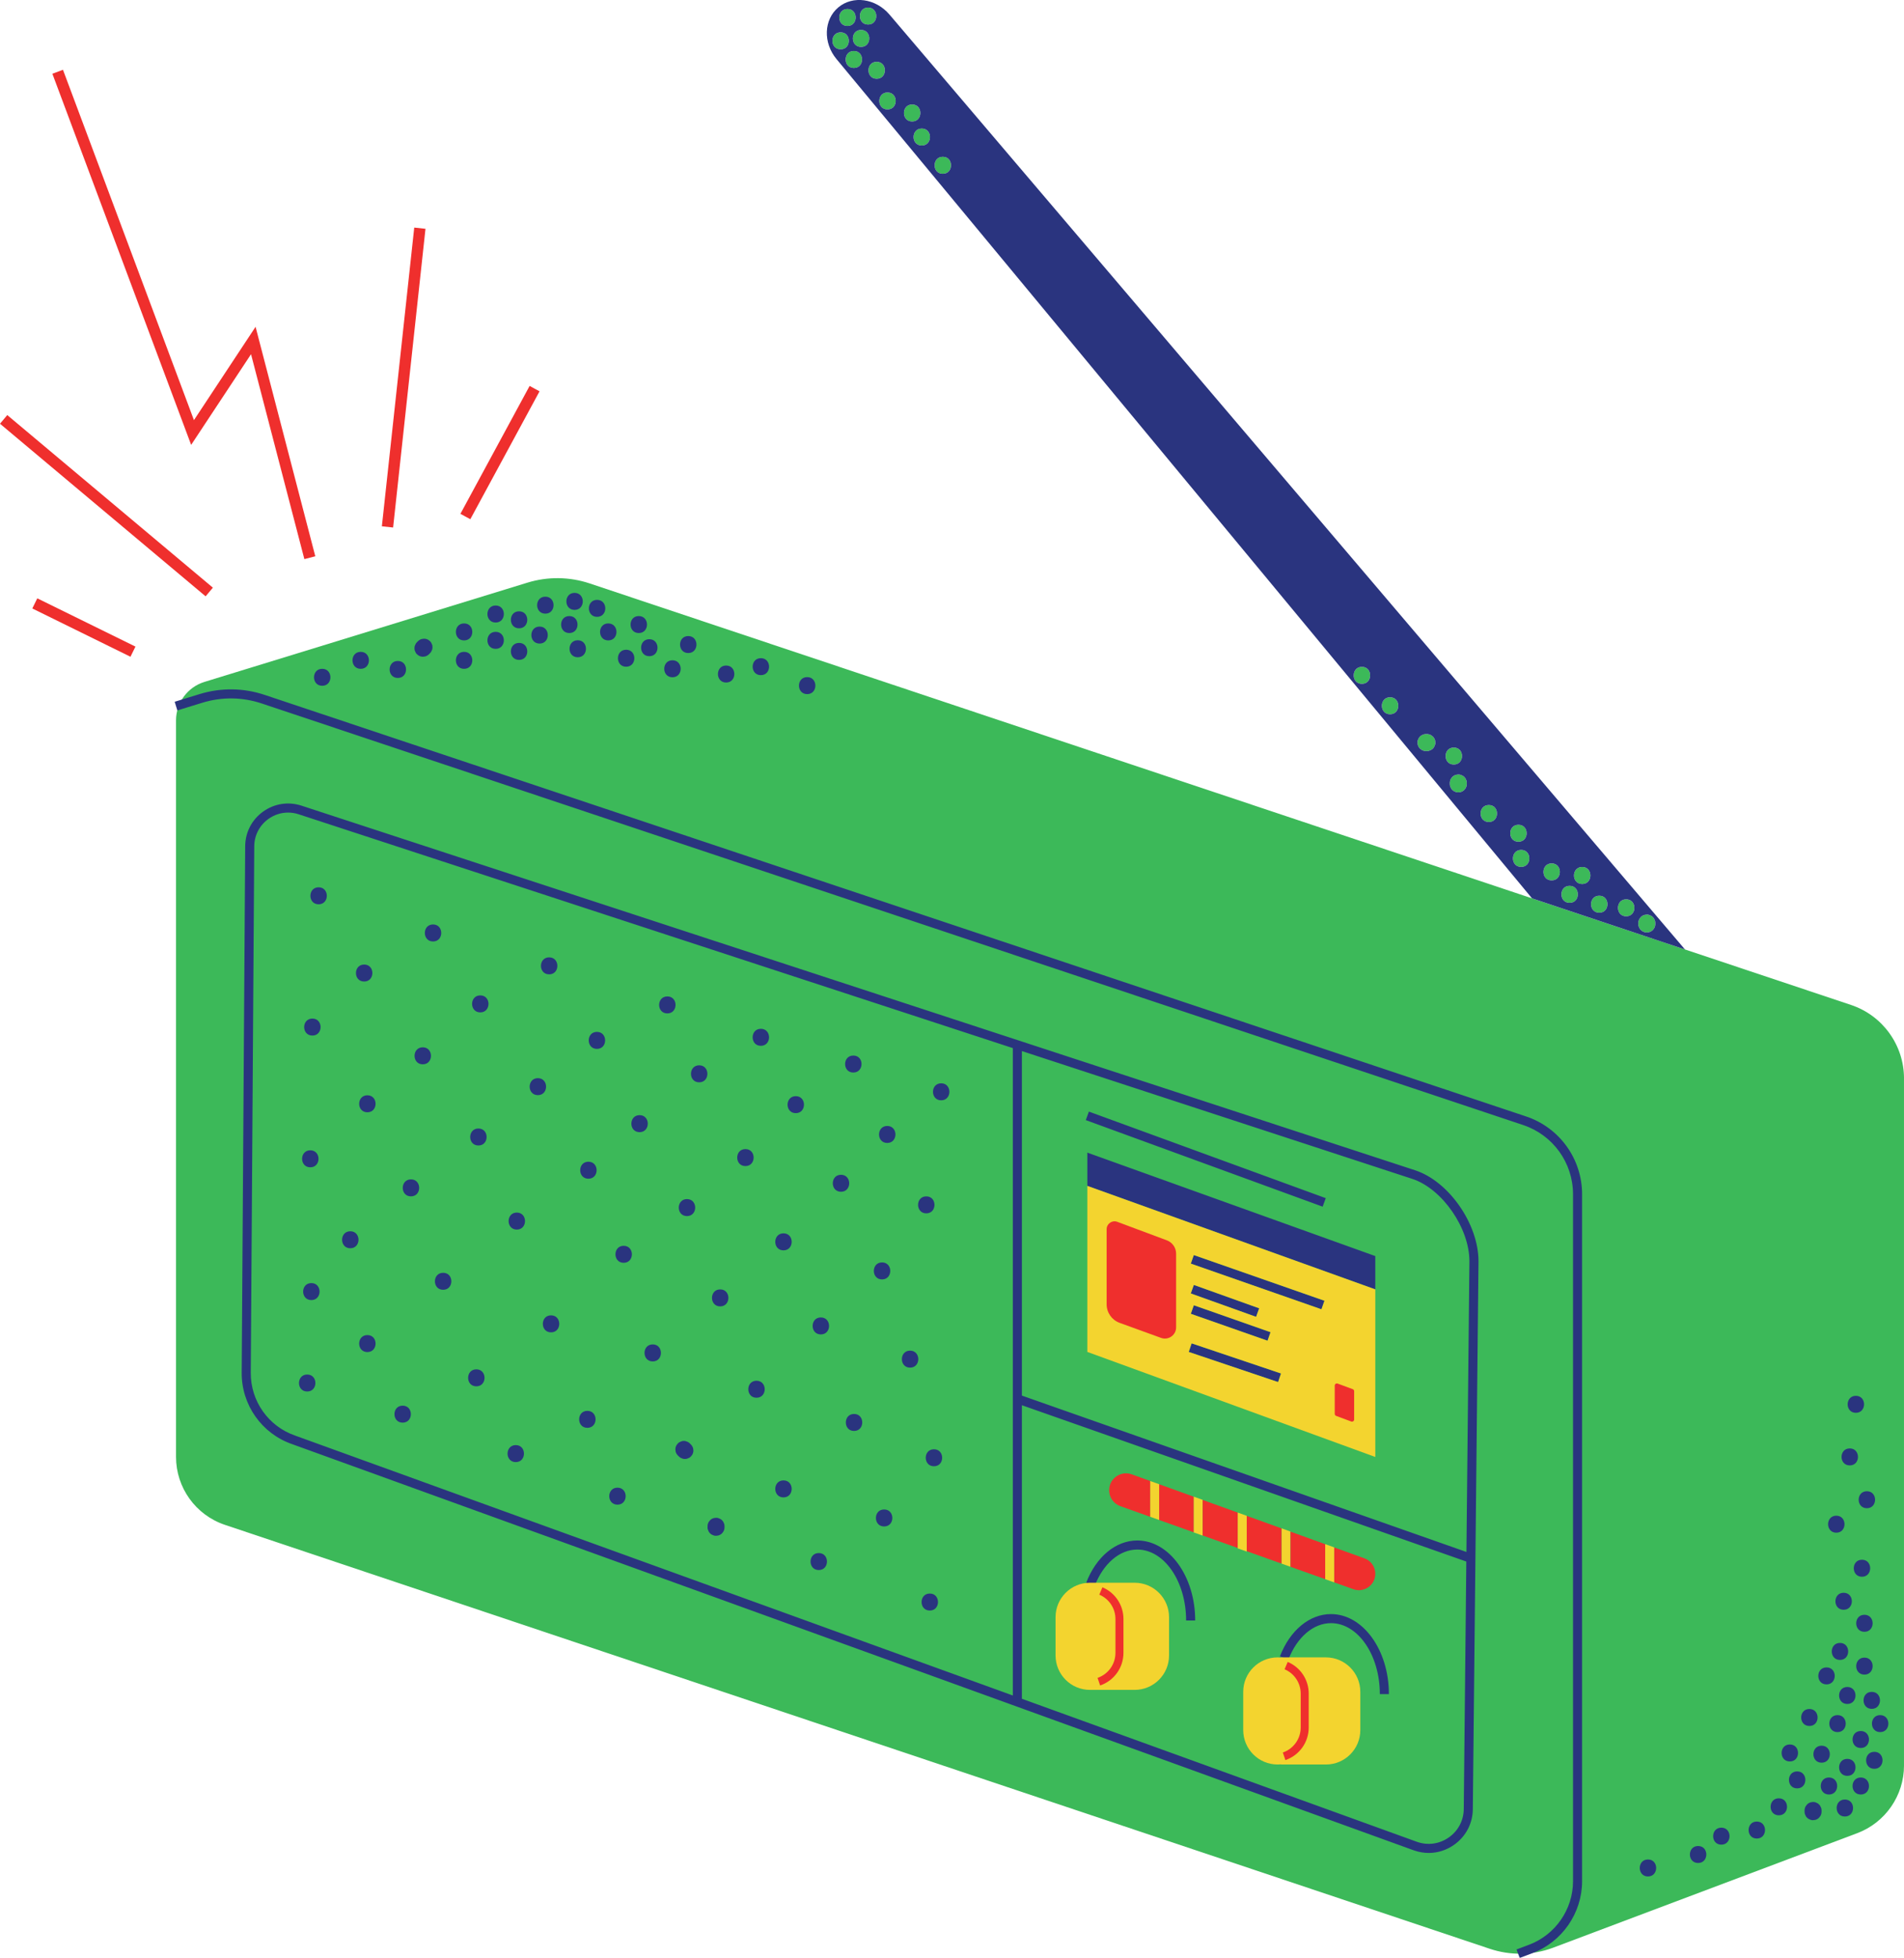
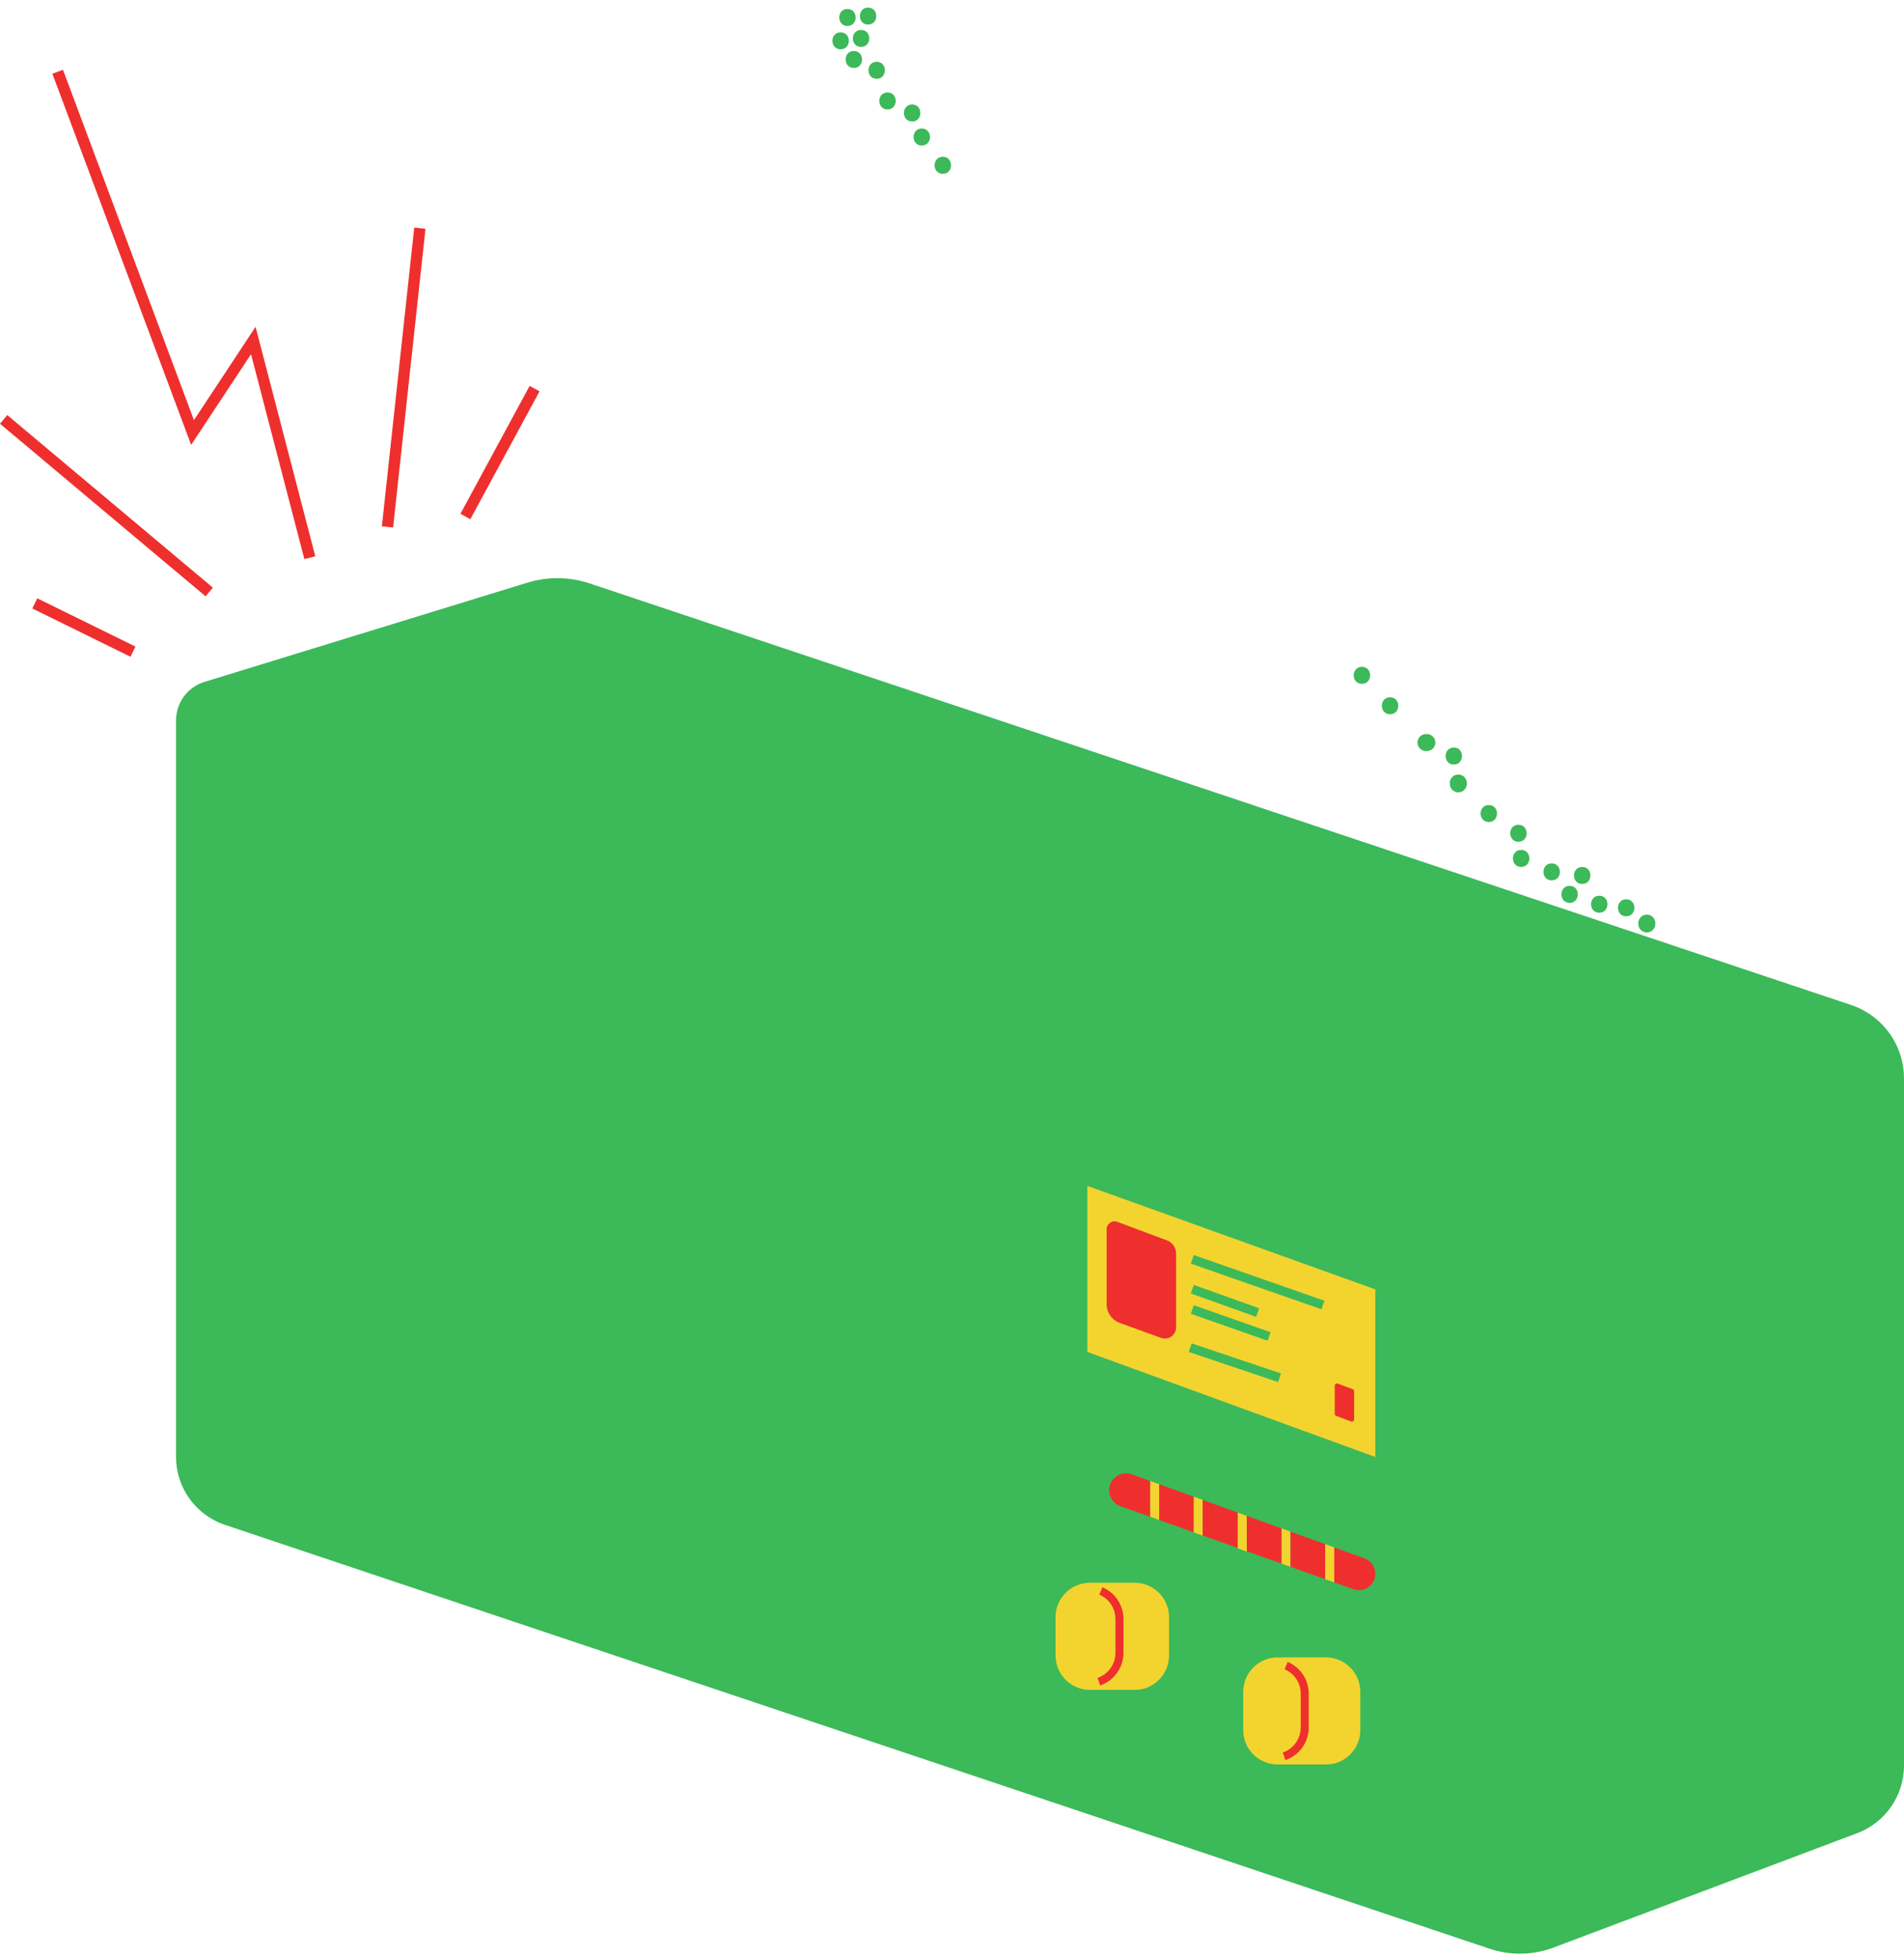
<svg xmlns="http://www.w3.org/2000/svg" height="424.4" preserveAspectRatio="xMidYMid meet" version="1.0" viewBox="0.0 0.0 412.9 424.4" width="412.9" zoomAndPan="magnify">
  <defs>
    <clipPath id="a">
      <path d="M 38 1 L 412.898 1 L 412.898 424 L 38 424 Z M 38 1" />
    </clipPath>
    <clipPath id="b">
-       <path d="M 37 0 L 410 0 L 410 424.449 L 37 424.449 Z M 37 0" />
-     </clipPath>
+       </clipPath>
  </defs>
  <g>
    <g clip-path="url(#a)" id="change1_1">
      <path d="M 204.457 37.672 C 206.828 37.672 206.832 33.988 204.457 33.988 C 202.086 33.988 202.082 37.672 204.457 37.672 Z M 199.895 31.547 C 202.266 31.547 202.27 27.863 199.895 27.863 C 197.523 27.863 197.52 31.547 199.895 31.547 Z M 197.809 26.336 C 200.18 26.336 200.184 22.648 197.809 22.648 C 195.438 22.648 195.434 26.336 197.809 26.336 Z M 192.465 23.727 C 194.836 23.727 194.84 20.043 192.465 20.043 C 190.094 20.043 190.09 23.727 192.465 23.727 Z M 190.117 17.078 C 192.488 17.078 192.492 13.395 190.117 13.395 C 187.746 13.395 187.742 17.078 190.117 17.078 Z M 185.164 14.734 C 187.535 14.734 187.539 11.051 185.164 11.051 C 182.797 11.051 182.793 14.734 185.164 14.734 Z M 188.254 5.324 C 190.621 5.324 190.629 1.641 188.254 1.641 C 185.879 1.641 185.879 5.324 188.254 5.324 Z M 182.301 10.691 C 184.668 10.691 184.672 7.008 182.301 7.008 C 179.93 7.008 179.926 10.691 182.301 10.691 Z M 186.73 10.172 C 189.102 10.172 189.105 6.488 186.73 6.488 C 184.359 6.488 184.355 10.172 186.73 10.172 Z M 183.781 5.629 C 186.152 5.629 186.156 1.945 183.781 1.945 C 181.41 1.945 181.406 5.629 183.781 5.629 Z M 295.344 148.246 C 297.715 148.246 297.719 144.559 295.344 144.559 C 292.973 144.559 292.969 148.246 295.344 148.246 Z M 358.973 200.301 C 358.973 200.238 358.973 200.172 358.973 200.105 C 358.98 199.852 358.93 199.617 358.812 199.398 C 358.738 199.168 358.609 198.973 358.434 198.805 C 358.266 198.625 358.066 198.496 357.84 198.422 C 357.617 198.309 357.383 198.254 357.129 198.266 C 356.965 198.285 356.805 198.309 356.641 198.332 C 356.328 198.418 356.059 198.574 355.824 198.805 C 355.73 198.93 355.637 199.055 355.539 199.176 C 355.371 199.465 355.289 199.773 355.285 200.105 C 355.285 200.172 355.285 200.238 355.285 200.301 C 355.277 200.555 355.328 200.793 355.445 201.012 C 355.52 201.238 355.648 201.438 355.824 201.605 C 355.992 201.785 356.191 201.91 356.418 201.984 C 356.641 202.102 356.875 202.152 357.129 202.145 C 357.293 202.121 357.457 202.102 357.617 202.078 C 357.93 201.992 358.203 201.832 358.434 201.605 C 358.527 201.48 358.625 201.355 358.719 201.23 C 358.887 200.945 358.973 200.633 358.973 200.301 Z M 301.449 154.836 C 303.82 154.836 303.824 151.152 301.449 151.152 C 299.078 151.152 299.074 154.836 301.449 154.836 Z M 309.434 159.133 C 309.367 159.133 309.305 159.133 309.238 159.133 C 308.984 159.125 308.746 159.176 308.527 159.293 C 308.301 159.367 308.102 159.492 307.934 159.672 C 307.754 159.84 307.629 160.039 307.555 160.266 C 307.438 160.484 307.387 160.723 307.395 160.977 C 307.418 161.141 307.438 161.305 307.461 161.465 C 307.551 161.777 307.707 162.051 307.934 162.277 C 308.059 162.375 308.184 162.473 308.309 162.566 C 308.594 162.734 308.906 162.816 309.238 162.816 C 309.305 162.816 309.367 162.816 309.434 162.816 C 309.688 162.828 309.922 162.773 310.141 162.66 C 310.371 162.586 310.566 162.457 310.734 162.277 C 310.914 162.113 311.039 161.914 311.117 161.688 C 311.23 161.465 311.285 161.23 311.273 160.977 C 311.254 160.812 311.23 160.648 311.211 160.484 C 311.121 160.176 310.965 159.902 310.734 159.672 C 310.609 159.578 310.484 159.48 310.363 159.387 C 310.074 159.219 309.766 159.137 309.434 159.133 Z M 315.273 165.738 C 317.645 165.738 317.648 162.055 315.273 162.055 C 312.902 162.055 312.898 165.738 315.273 165.738 Z M 318.09 169.934 C 318.09 169.867 318.09 169.801 318.09 169.738 C 318.098 169.484 318.047 169.246 317.93 169.027 C 317.855 168.797 317.73 168.602 317.551 168.434 C 317.383 168.254 317.184 168.129 316.957 168.055 C 316.734 167.938 316.5 167.887 316.246 167.895 C 316.082 167.914 315.918 167.938 315.758 167.961 C 315.445 168.047 315.172 168.207 314.941 168.434 C 314.848 168.559 314.75 168.684 314.656 168.809 C 314.488 169.094 314.402 169.402 314.402 169.738 C 314.402 169.801 314.402 169.867 314.402 169.934 C 314.395 170.184 314.445 170.422 314.562 170.641 C 314.637 170.871 314.766 171.066 314.941 171.234 C 315.109 171.414 315.309 171.539 315.535 171.613 C 315.758 171.73 315.992 171.781 316.246 171.773 C 316.41 171.754 316.57 171.73 316.734 171.707 C 317.047 171.621 317.316 171.461 317.551 171.234 C 317.645 171.109 317.742 170.984 317.836 170.859 C 318.004 170.574 318.086 170.266 318.09 169.934 Z M 322.863 178.199 C 325.234 178.199 325.238 174.516 322.863 174.516 C 320.492 174.516 320.488 178.199 322.863 178.199 Z M 329.289 182.48 C 331.66 182.48 331.664 178.797 329.289 178.797 C 326.918 178.797 326.914 182.48 329.289 182.48 Z M 329.875 187.934 C 332.246 187.934 332.25 184.246 329.875 184.246 C 327.504 184.246 327.5 187.934 329.875 187.934 Z M 352.652 198.641 C 355.023 198.641 355.027 194.953 352.652 194.953 C 350.281 194.953 350.277 198.641 352.652 198.641 Z M 343.113 191.633 C 345.484 191.633 345.488 187.945 343.113 187.945 C 340.742 187.945 340.738 191.633 343.113 191.633 Z M 346.812 197.859 C 349.184 197.859 349.188 194.176 346.812 194.176 C 344.441 194.176 344.438 197.859 346.812 197.859 Z M 340.387 195.719 C 342.758 195.719 342.762 192.035 340.387 192.035 C 338.016 192.035 338.012 195.719 340.387 195.719 Z M 336.492 190.852 C 338.863 190.852 338.867 187.168 336.492 187.168 C 334.121 187.168 334.117 190.852 336.492 190.852 Z M 127.879 126.477 L 401.422 217.859 C 408.277 220.152 412.902 226.57 412.902 233.801 L 412.902 382.727 C 412.902 389.258 408.855 395.105 402.742 397.406 L 336.691 422.273 C 332.309 423.883 327.504 423.949 323.074 422.465 L 48.777 330.562 C 42.441 328.441 38.172 322.508 38.172 315.824 L 38.172 156.176 C 38.172 152.34 40.676 148.949 44.344 147.824 L 114.379 126.309 C 118.785 124.957 123.504 125.016 127.879 126.477" fill="#3cb959" />
    </g>
    <g clip-path="url(#b)" id="change2_1">
-       <path d="M 69.875 144.984 C 72.25 144.984 72.246 148.668 69.875 148.668 C 67.5 148.668 67.504 144.984 69.875 144.984 Z M 107.484 131.266 C 109.859 131.266 109.855 134.953 107.484 134.953 C 105.109 134.953 105.113 131.266 107.484 131.266 Z M 145.828 143.137 C 148.203 143.137 148.199 146.82 145.828 146.82 C 143.453 146.82 143.457 143.137 145.828 143.137 Z M 112.566 139.371 C 114.941 139.371 114.938 143.055 112.566 143.055 C 110.191 143.055 110.195 139.371 112.566 139.371 Z M 78.223 141.309 C 80.598 141.309 80.594 144.992 78.223 144.992 C 75.848 144.992 75.852 141.309 78.223 141.309 Z M 86.273 143.285 C 88.648 143.285 88.645 146.969 86.273 146.969 C 83.898 146.969 83.902 143.285 86.273 143.285 Z M 100.641 141.309 C 103.016 141.309 103.012 144.992 100.641 144.992 C 98.266 144.992 98.27 141.309 100.641 141.309 Z M 90.039 141.234 C 89.922 141.016 89.871 140.781 89.879 140.527 C 89.871 140.273 89.922 140.035 90.039 139.816 C 90.113 139.59 90.238 139.391 90.418 139.223 C 90.496 139.148 90.57 139.07 90.648 138.996 C 90.879 138.77 91.148 138.609 91.461 138.523 C 91.625 138.5 91.789 138.477 91.949 138.457 C 92.281 138.457 92.594 138.539 92.879 138.707 C 93.004 138.805 93.129 138.898 93.254 138.996 C 93.434 139.164 93.559 139.359 93.633 139.59 C 93.75 139.809 93.801 140.047 93.793 140.297 C 93.801 140.551 93.75 140.789 93.633 141.008 C 93.559 141.238 93.434 141.434 93.254 141.602 C 93.176 141.676 93.102 141.754 93.027 141.828 C 92.797 142.059 92.523 142.215 92.211 142.305 C 92.047 142.324 91.887 142.348 91.723 142.367 C 91.391 142.367 91.082 142.285 90.793 142.117 C 90.668 142.02 90.543 141.926 90.418 141.828 C 90.238 141.664 90.113 141.465 90.039 141.234 Z M 100.641 135.148 C 103.016 135.148 103.012 138.832 100.641 138.832 C 98.266 138.832 98.27 135.148 100.641 135.148 Z M 107.484 136.973 C 109.859 136.973 109.855 140.66 107.484 140.66 C 105.109 140.66 105.113 136.973 107.484 136.973 Z M 135.785 140.852 C 138.16 140.852 138.156 144.535 135.785 144.535 C 133.41 144.535 133.414 140.852 135.785 140.852 Z M 125.289 138.797 C 127.664 138.797 127.66 142.484 125.289 142.484 C 122.914 142.484 122.918 138.797 125.289 138.797 Z M 175.043 146.785 C 177.418 146.785 177.414 150.473 175.043 150.473 C 172.668 150.473 172.672 146.785 175.043 146.785 Z M 165 142.68 C 167.375 142.68 167.371 146.363 165 146.363 C 162.625 146.363 162.629 142.68 165 142.68 Z M 157.469 144.277 C 159.844 144.277 159.84 147.961 157.469 147.961 C 155.094 147.961 155.098 144.277 157.469 144.277 Z M 149.254 137.887 C 151.629 137.887 151.621 141.57 149.254 141.57 C 146.879 141.57 146.883 137.887 149.254 137.887 Z M 140.809 138.57 C 143.184 138.57 143.18 142.254 140.809 142.254 C 138.434 142.254 138.438 138.57 140.809 138.57 Z M 138.523 133.551 C 140.898 133.551 140.898 137.234 138.523 137.234 C 136.148 137.234 136.152 133.551 138.523 133.551 Z M 131.906 135.148 C 134.281 135.148 134.277 138.832 131.906 138.832 C 129.531 138.832 129.535 135.148 131.906 135.148 Z M 129.484 130.039 C 131.859 130.039 131.855 133.723 129.484 133.723 C 127.109 133.723 127.113 130.039 129.484 130.039 Z M 124.602 128.527 C 126.977 128.527 126.973 132.215 124.602 132.215 C 122.23 132.215 122.23 128.527 124.602 128.527 Z M 123.461 133.551 C 125.836 133.551 125.832 137.234 123.461 137.234 C 121.086 137.234 121.09 133.551 123.461 133.551 Z M 117.012 135.832 C 119.387 135.832 119.383 139.516 117.012 139.516 C 114.637 139.516 114.641 135.832 117.012 135.832 Z M 112.566 132.52 C 114.941 132.52 114.938 136.207 112.566 136.207 C 110.191 136.207 110.195 132.52 112.566 132.52 Z M 118.262 129.348 C 120.637 129.348 120.633 133.031 118.262 133.031 C 115.887 133.031 115.891 129.348 118.262 129.348 Z M 357.375 406.785 C 355 406.785 355.004 403.102 357.375 403.102 C 359.75 403.102 359.746 406.785 357.375 406.785 Z M 402.461 302.59 C 404.836 302.59 404.832 306.273 402.461 306.273 C 400.086 306.273 400.09 302.59 402.461 302.59 Z M 392.383 370.48 C 394.758 370.48 394.754 374.164 392.383 374.164 C 390.008 374.164 390.012 370.48 392.383 370.48 Z M 396.098 361.465 C 398.473 361.465 398.469 365.148 396.098 365.148 C 393.723 365.148 393.727 361.465 396.098 361.465 Z M 388.141 378.172 C 390.516 378.172 390.512 381.855 388.141 381.855 C 385.766 381.855 385.77 378.172 388.141 378.172 Z M 399.016 356.16 C 401.391 356.16 401.387 359.844 399.016 359.844 C 396.641 359.844 396.645 356.16 399.016 356.16 Z M 398.484 371.809 C 400.859 371.809 400.855 375.492 398.484 375.492 C 396.109 375.492 396.113 371.809 398.484 371.809 Z M 395.035 382.121 C 392.66 382.121 392.664 378.438 395.035 378.438 C 397.41 378.438 397.406 382.121 395.035 382.121 Z M 389.73 387.691 C 387.355 387.691 387.359 384.008 389.73 384.008 C 392.105 384.008 392.102 387.691 389.73 387.691 Z M 368.25 403.867 C 365.875 403.867 365.879 400.184 368.25 400.184 C 370.625 400.184 370.621 403.867 368.25 403.867 Z M 373.289 399.891 C 370.914 399.891 370.918 396.207 373.289 396.207 C 375.664 396.207 375.66 399.891 373.289 399.891 Z M 380.98 398.566 C 378.605 398.566 378.609 394.883 380.98 394.883 C 383.355 394.883 383.352 398.566 380.98 398.566 Z M 385.754 393.527 C 383.379 393.527 383.383 389.844 385.754 389.844 C 388.129 389.844 388.125 393.527 385.754 393.527 Z M 394.863 391.77 C 394.98 391.988 395.031 392.227 395.023 392.48 C 395.023 392.566 395.023 392.656 395.023 392.742 C 395.02 393.078 394.938 393.387 394.77 393.676 C 394.676 393.797 394.578 393.922 394.48 394.047 C 394.254 394.273 393.98 394.434 393.668 394.52 C 393.508 394.543 393.344 394.566 393.18 394.586 C 392.926 394.598 392.688 394.543 392.469 394.43 C 392.242 394.352 392.043 394.227 391.879 394.047 C 391.695 393.883 391.57 393.684 391.496 393.453 C 391.379 393.234 391.328 392.996 391.336 392.742 C 391.336 392.656 391.336 392.566 391.336 392.48 C 391.34 392.145 391.422 391.836 391.59 391.551 C 391.684 391.426 391.781 391.301 391.879 391.176 C 392.105 390.949 392.379 390.789 392.691 390.703 C 392.852 390.68 393.016 390.66 393.18 390.637 C 393.434 390.629 393.672 390.68 393.891 390.797 C 394.117 390.871 394.316 390.996 394.48 391.176 C 394.66 391.344 394.789 391.539 394.863 391.77 Z M 396.629 389.02 C 394.254 389.02 394.258 385.332 396.629 385.332 C 399.004 385.332 398.996 389.02 396.629 389.02 Z M 400.074 393.789 C 397.699 393.789 397.703 390.105 400.074 390.105 C 402.449 390.105 402.445 393.789 400.074 393.789 Z M 401.137 313.992 C 403.512 313.992 403.508 317.676 401.137 317.676 C 398.762 317.676 398.766 313.992 401.137 313.992 Z M 398.219 328.578 C 400.594 328.578 400.59 332.262 398.219 332.262 C 395.844 332.262 395.848 328.578 398.219 328.578 Z M 404.848 323.273 C 407.223 323.273 407.219 326.957 404.848 326.957 C 402.473 326.957 402.477 323.273 404.848 323.273 Z M 403.785 341.812 C 401.414 341.812 401.418 338.125 403.785 338.125 C 406.16 338.125 406.156 341.812 403.785 341.812 Z M 399.809 348.973 C 397.434 348.973 397.438 345.285 399.809 345.285 C 402.184 345.285 402.18 348.973 399.809 348.973 Z M 404.316 353.746 C 401.941 353.746 401.945 350.059 404.316 350.059 C 406.691 350.059 406.691 353.746 404.316 353.746 Z M 404.316 359.344 C 406.691 359.344 406.691 363.027 404.316 363.027 C 401.941 363.027 401.945 359.344 404.316 359.344 Z M 400.605 369.391 C 398.23 369.391 398.234 365.707 400.605 365.707 C 402.98 365.707 402.977 369.391 400.605 369.391 Z M 405.91 366.77 C 408.285 366.77 408.281 370.453 405.91 370.453 C 403.535 370.453 403.539 366.77 405.91 366.77 Z M 407.73 375.492 C 405.355 375.492 405.355 371.809 407.73 371.809 C 410.105 371.809 410.102 375.492 407.73 375.492 Z M 403.523 378.938 C 401.148 378.938 401.152 375.254 403.523 375.254 C 405.898 375.254 405.895 378.938 403.523 378.938 Z M 400.605 381.293 C 402.98 381.293 402.977 384.977 400.605 384.977 C 398.23 384.977 398.234 381.293 400.605 381.293 Z M 406.465 383.449 C 404.09 383.449 404.094 379.766 406.465 379.766 C 408.84 379.766 408.836 383.449 406.465 383.449 Z M 403.523 389.02 C 401.148 389.02 401.152 385.332 403.523 385.332 C 405.898 385.332 405.895 389.02 403.523 389.02 Z M 204.105 238.527 C 201.73 238.527 201.734 234.844 204.105 234.844 C 206.48 234.844 206.477 238.527 204.105 238.527 Z M 185.051 228.824 C 187.426 228.824 187.422 232.508 185.051 232.508 C 182.676 232.508 182.68 228.824 185.051 228.824 Z M 164.996 226.715 C 162.621 226.715 162.625 223.027 164.996 223.027 C 167.371 223.027 167.367 226.715 164.996 226.715 Z M 144.719 219.691 C 142.344 219.691 142.348 216.008 144.719 216.008 C 147.094 216.008 147.09 219.691 144.719 219.691 Z M 119.09 207.539 C 121.465 207.539 121.461 211.223 119.09 211.223 C 116.715 211.223 116.719 207.539 119.09 207.539 Z M 93.91 204.094 C 91.535 204.094 91.539 200.406 93.91 200.406 C 96.285 200.406 96.281 204.094 93.91 204.094 Z M 192.406 247.773 C 190.031 247.773 190.035 244.09 192.406 244.09 C 194.781 244.09 194.777 247.773 192.406 247.773 Z M 172.57 241.312 C 170.195 241.312 170.203 237.629 172.57 237.629 C 174.945 237.629 174.941 241.312 172.57 241.312 Z M 151.625 234.629 C 149.25 234.629 149.254 230.941 151.625 230.941 C 154 230.941 153.996 234.629 151.625 234.629 Z M 129.449 227.383 C 127.074 227.383 127.078 223.695 129.449 223.695 C 131.824 223.695 131.82 227.383 129.449 227.383 Z M 104.156 219.469 C 101.781 219.469 101.785 215.785 104.156 215.785 C 106.531 215.785 106.527 219.469 104.156 219.469 Z M 78.973 209.098 C 81.348 209.098 81.344 212.781 78.973 212.781 C 76.598 212.781 76.602 209.098 78.973 209.098 Z M 200.871 263.035 C 198.5 263.035 198.504 259.352 200.871 259.352 C 203.246 259.352 203.242 263.035 200.871 263.035 Z M 182.379 258.355 C 180.004 258.355 180.008 254.672 182.379 254.672 C 184.754 254.672 184.75 258.355 182.379 258.355 Z M 161.652 252.785 C 159.277 252.785 159.281 249.102 161.652 249.102 C 164.027 249.102 164.023 252.785 161.652 252.785 Z M 138.699 245.434 C 136.324 245.434 136.328 241.746 138.699 241.746 C 141.074 241.746 141.07 245.434 138.699 245.434 Z M 116.641 237.41 C 114.266 237.41 114.27 233.727 116.641 233.727 C 119.016 233.727 119.012 237.41 116.641 237.41 Z M 91.68 230.727 C 89.305 230.727 89.309 227.039 91.68 227.039 C 94.055 227.039 94.051 230.727 91.68 230.727 Z M 191.281 277.355 C 188.906 277.355 188.91 273.672 191.281 273.672 C 193.656 273.672 193.652 277.355 191.281 277.355 Z M 169.906 271.055 C 167.531 271.055 167.535 267.367 169.906 267.367 C 172.281 267.367 172.277 271.055 169.906 271.055 Z M 148.977 263.629 C 146.602 263.629 146.605 259.941 148.977 259.941 C 151.352 259.941 151.348 263.629 148.977 263.629 Z M 127.602 255.527 C 125.227 255.527 125.23 251.844 127.602 251.844 C 129.977 251.844 129.973 255.527 127.602 255.527 Z M 103.746 248.324 C 101.371 248.324 101.379 244.641 103.746 244.641 C 106.121 244.641 106.117 248.324 103.746 248.324 Z M 79.668 241.125 C 77.293 241.125 77.297 237.441 79.668 237.441 C 82.043 237.441 82.039 241.125 79.668 241.125 Z M 197.359 296.48 C 194.984 296.48 194.988 292.797 197.359 292.797 C 199.734 292.797 199.73 296.48 197.359 296.48 Z M 178.008 289.281 C 175.633 289.281 175.637 285.598 178.008 285.598 C 180.383 285.598 180.379 289.281 178.008 289.281 Z M 156.18 283.203 C 153.805 283.203 153.809 279.52 156.18 279.52 C 158.555 279.52 158.551 283.203 156.18 283.203 Z M 135.25 273.754 C 132.875 273.754 132.879 270.07 135.25 270.07 C 137.625 270.07 137.621 273.754 135.25 273.754 Z M 112.074 266.555 C 109.699 266.555 109.703 262.867 112.074 262.867 C 114.449 262.867 114.445 266.555 112.074 266.555 Z M 89.121 259.352 C 86.746 259.352 86.75 255.668 89.121 255.668 C 91.496 255.668 91.492 259.352 89.121 259.352 Z M 202.535 317.859 C 200.16 317.859 200.164 314.176 202.535 314.176 C 204.91 314.176 204.906 317.859 202.535 317.859 Z M 185.207 310.207 C 182.832 310.207 182.836 306.523 185.207 306.523 C 187.582 306.523 187.578 310.207 185.207 310.207 Z M 164.055 303.008 C 161.68 303.008 161.684 299.32 164.055 299.32 C 166.43 299.32 166.426 303.008 164.055 303.008 Z M 141.551 295.133 C 139.176 295.133 139.18 291.445 141.551 291.445 C 143.926 291.445 143.922 295.133 141.551 295.133 Z M 119.5 288.832 C 117.125 288.832 117.129 285.145 119.5 285.145 C 121.875 285.145 121.871 288.832 119.5 288.832 Z M 96.098 279.605 C 93.723 279.605 93.727 275.922 96.098 275.922 C 98.473 275.922 98.469 279.605 96.098 279.605 Z M 75.965 270.602 C 73.59 270.602 73.594 266.918 75.965 266.918 C 78.34 266.918 78.336 270.602 75.965 270.602 Z M 69.094 196.035 C 66.719 196.035 66.723 192.352 69.094 192.352 C 71.469 192.352 71.465 196.035 69.094 196.035 Z M 67.742 224.492 C 65.367 224.492 65.371 220.809 67.742 220.809 C 70.117 220.809 70.113 224.492 67.742 224.492 Z M 67.293 249.367 C 69.668 249.367 69.664 253.051 67.293 253.051 C 64.918 253.051 64.922 249.367 67.293 249.367 Z M 67.52 281.836 C 65.145 281.836 65.148 278.152 67.52 278.152 C 69.895 278.152 69.891 281.836 67.52 281.836 Z M 191.73 330.91 C 189.355 330.91 189.359 327.227 191.73 327.227 C 194.105 327.227 194.105 330.91 191.73 330.91 Z M 169.906 324.609 C 167.531 324.609 167.535 320.926 169.906 320.926 C 172.281 320.926 172.277 324.609 169.906 324.609 Z M 150.305 313.953 C 150.324 314.113 150.348 314.277 150.371 314.441 C 150.367 314.773 150.285 315.086 150.117 315.371 C 150.023 315.496 149.926 315.621 149.828 315.742 C 149.664 315.926 149.465 316.051 149.238 316.125 C 149.02 316.238 148.781 316.293 148.527 316.285 C 148.273 316.293 148.035 316.238 147.816 316.125 C 147.59 316.051 147.391 315.926 147.227 315.742 C 147.148 315.668 147.074 315.594 147 315.52 C 146.773 315.289 146.613 315.02 146.527 314.707 C 146.504 314.543 146.48 314.379 146.461 314.219 C 146.461 313.883 146.547 313.574 146.711 313.285 C 146.809 313.16 146.902 313.039 147 312.914 C 147.168 312.734 147.363 312.605 147.594 312.531 C 147.812 312.418 148.051 312.363 148.305 312.375 C 148.555 312.363 148.793 312.418 149.012 312.531 C 149.242 312.605 149.438 312.734 149.605 312.914 C 149.68 312.988 149.754 313.062 149.828 313.141 C 150.059 313.367 150.215 313.641 150.305 313.953 Z M 127.375 309.531 C 125 309.531 125.004 305.848 127.375 305.848 C 129.75 305.848 129.746 309.531 127.375 309.531 Z M 103.297 300.531 C 100.922 300.531 100.926 296.848 103.297 296.848 C 105.672 296.848 105.668 300.531 103.297 300.531 Z M 79.668 293.105 C 77.293 293.105 77.297 289.422 79.668 289.422 C 82.043 289.422 82.039 293.105 79.668 293.105 Z M 201.633 349.137 C 199.258 349.137 199.262 345.453 201.633 345.453 C 204.008 345.453 204.004 349.137 201.633 349.137 Z M 177.555 340.359 C 175.18 340.359 175.184 336.676 177.555 336.676 C 179.93 336.676 179.926 340.359 177.555 340.359 Z M 156.961 330.156 C 157.078 330.379 157.129 330.613 157.121 330.867 C 157.121 330.941 157.121 331.02 157.121 331.094 C 157.121 331.426 157.035 331.734 156.867 332.023 C 156.773 332.148 156.676 332.27 156.582 332.395 C 156.352 332.625 156.078 332.781 155.77 332.871 C 155.605 332.891 155.441 332.914 155.277 332.938 C 155.023 332.945 154.789 332.895 154.566 332.777 C 154.34 332.703 154.145 332.574 153.977 332.395 C 153.797 332.23 153.668 332.031 153.594 331.805 C 153.48 331.586 153.426 331.348 153.438 331.094 C 153.438 331.02 153.438 330.941 153.438 330.867 C 153.438 330.535 153.52 330.227 153.688 329.938 C 153.785 329.812 153.879 329.688 153.977 329.566 C 154.207 329.336 154.477 329.18 154.789 329.094 C 154.953 329.07 155.113 329.047 155.277 329.027 C 155.531 329.016 155.77 329.07 155.988 329.184 C 156.215 329.258 156.414 329.387 156.582 329.566 C 156.762 329.73 156.887 329.93 156.961 330.156 Z M 133.902 326.184 C 131.527 326.184 131.531 322.5 133.902 322.5 C 136.277 322.5 136.273 326.184 133.902 326.184 Z M 111.848 316.961 C 109.473 316.961 109.477 313.273 111.848 313.273 C 114.223 313.273 114.219 316.961 111.848 316.961 Z M 87.32 308.406 C 84.945 308.406 84.949 304.723 87.32 304.723 C 89.695 304.723 89.691 308.406 87.32 308.406 Z M 66.617 301.656 C 64.242 301.656 64.246 297.973 66.617 297.973 C 68.992 297.973 68.988 301.656 66.617 301.656 Z M 286.828 261.586 L 235.465 242.82 L 236.137 240.977 L 287.504 259.742 Z M 259.188 351.297 L 257.219 351.297 C 257.219 342.816 252.469 335.914 246.629 335.914 C 242.809 335.914 239.262 338.949 237.379 343.828 L 235.547 343.121 C 237.727 337.465 241.977 333.949 246.629 333.949 C 253.555 333.949 259.188 341.73 259.188 351.297 Z M 301.195 367.25 L 299.23 367.25 C 299.23 358.77 294.48 351.871 288.641 351.871 C 284.816 351.871 281.273 354.902 279.391 359.781 L 277.559 359.078 C 279.738 353.418 283.984 349.906 288.641 349.906 C 295.562 349.906 301.195 357.688 301.195 367.25 Z M 258.414 291.215 L 277.797 297.746 L 277.168 299.609 L 257.789 293.078 Z M 258.891 282.953 L 275.527 288.797 L 274.879 290.648 L 258.238 284.809 Z M 258.895 278.547 L 273.062 283.617 L 272.398 285.469 L 258.23 280.398 Z M 258.887 272.074 L 287.219 281.977 L 286.57 283.832 L 258.238 273.93 Z M 235.801 249.871 L 298.246 272.297 L 298.246 279.516 L 235.801 257.082 Z M 318.008 336.438 L 221.605 302.543 L 221.605 227.855 L 306.277 255.566 C 312.758 257.699 318.656 266.215 318.656 273.422 Z M 314.223 398.301 C 312.184 399.75 309.656 400.109 307.305 399.285 L 221.605 368.266 L 221.605 304.629 L 317.984 338.516 L 317.43 392.086 C 317.43 394.586 316.262 396.852 314.223 398.301 Z M 54.383 297.602 L 55.137 183.465 C 55.152 181.086 56.27 178.93 58.199 177.539 C 59.473 176.621 60.957 176.152 62.469 176.152 C 63.242 176.152 64.023 176.273 64.785 176.527 L 219.641 227.211 L 219.641 367.555 L 63.973 311.199 C 58.195 309.188 54.34 303.723 54.383 297.602 Z M 306.891 253.699 L 65.402 174.66 C 62.543 173.723 59.496 174.188 57.051 175.945 C 54.605 177.703 53.191 180.438 53.172 183.449 L 52.414 297.59 C 52.371 304.551 56.754 310.766 63.312 313.051 L 306.648 401.141 C 307.695 401.504 308.773 401.688 309.84 401.688 C 311.785 401.688 313.699 401.082 315.359 399.902 C 317.926 398.082 319.395 395.23 319.395 392.094 L 320.625 273.434 C 320.625 265.328 314.207 256.105 306.891 253.699 Z M 343.09 258.898 L 343.09 407.82 C 343.09 414.723 338.75 420.992 332.293 423.422 L 329.566 424.449 L 328.871 422.609 L 331.602 421.582 C 337.297 419.438 341.125 413.91 341.125 407.82 L 341.125 258.898 C 341.125 252.078 336.781 246.051 330.316 243.891 L 56.77 152.504 C 52.566 151.098 48.109 151.043 43.875 152.344 L 38.461 154.008 L 37.883 152.129 L 43.297 150.465 C 47.926 149.047 52.801 149.105 57.395 150.641 L 330.938 242.023 C 338.207 244.453 343.09 251.234 343.09 258.898 Z M 192.465 23.727 C 190.09 23.727 190.094 20.043 192.465 20.043 C 194.84 20.043 194.836 23.727 192.465 23.727 Z M 197.809 22.648 C 200.184 22.648 200.18 26.336 197.809 26.336 C 195.434 26.336 195.438 22.648 197.809 22.648 Z M 199.895 31.547 C 197.52 31.547 197.523 27.863 199.895 27.863 C 202.27 27.863 202.266 31.547 199.895 31.547 Z M 204.457 33.988 C 206.832 33.988 206.828 37.672 204.457 37.672 C 202.082 37.672 202.086 33.988 204.457 33.988 Z M 295.344 144.559 C 297.719 144.559 297.715 148.246 295.344 148.246 C 292.969 148.246 292.973 144.559 295.344 144.559 Z M 301.449 151.152 C 303.824 151.152 303.82 154.836 301.449 154.836 C 299.074 154.836 299.078 151.152 301.449 151.152 Z M 307.555 160.266 C 307.629 160.039 307.754 159.84 307.934 159.672 C 308.102 159.492 308.301 159.367 308.527 159.293 C 308.746 159.176 308.984 159.125 309.238 159.133 C 309.305 159.133 309.367 159.133 309.434 159.133 C 309.766 159.137 310.074 159.219 310.363 159.387 C 310.484 159.48 310.609 159.578 310.734 159.672 C 310.965 159.902 311.121 160.176 311.211 160.484 C 311.23 160.648 311.254 160.812 311.273 160.977 C 311.285 161.23 311.23 161.465 311.113 161.688 C 311.039 161.914 310.914 162.113 310.734 162.277 C 310.566 162.457 310.371 162.586 310.141 162.66 C 309.922 162.773 309.688 162.828 309.434 162.816 C 309.367 162.816 309.305 162.816 309.238 162.816 C 308.906 162.816 308.594 162.734 308.309 162.566 C 308.184 162.473 308.059 162.375 307.934 162.277 C 307.707 162.051 307.551 161.777 307.461 161.465 C 307.438 161.305 307.418 161.141 307.395 160.977 C 307.387 160.723 307.438 160.484 307.555 160.266 Z M 315.273 162.055 C 317.648 162.055 317.645 165.738 315.273 165.738 C 312.898 165.738 312.902 162.055 315.273 162.055 Z M 317.93 169.027 C 318.047 169.246 318.098 169.484 318.09 169.738 C 318.09 169.801 318.09 169.867 318.09 169.934 C 318.086 170.266 318.004 170.574 317.836 170.859 C 317.738 170.984 317.645 171.109 317.551 171.234 C 317.316 171.461 317.047 171.621 316.734 171.707 C 316.57 171.73 316.41 171.754 316.246 171.773 C 315.992 171.781 315.758 171.73 315.535 171.613 C 315.309 171.539 315.109 171.414 314.941 171.234 C 314.766 171.066 314.637 170.871 314.562 170.641 C 314.445 170.422 314.395 170.184 314.402 169.934 C 314.402 169.867 314.402 169.801 314.402 169.738 C 314.402 169.402 314.488 169.094 314.656 168.809 C 314.75 168.684 314.848 168.559 314.941 168.434 C 315.172 168.207 315.445 168.047 315.758 167.961 C 315.918 167.938 316.082 167.914 316.246 167.895 C 316.5 167.887 316.734 167.938 316.957 168.055 C 317.184 168.129 317.383 168.254 317.551 168.434 C 317.73 168.602 317.855 168.797 317.93 169.027 Z M 322.863 174.516 C 325.238 174.516 325.234 178.199 322.863 178.199 C 320.488 178.199 320.492 174.516 322.863 174.516 Z M 329.289 178.797 C 331.664 178.797 331.66 182.48 329.289 182.48 C 326.914 182.48 326.918 178.797 329.289 178.797 Z M 329.875 187.934 C 327.5 187.934 327.504 184.246 329.875 184.246 C 332.25 184.246 332.246 187.934 329.875 187.934 Z M 190.117 13.395 C 192.492 13.395 192.488 17.078 190.117 17.078 C 187.742 17.078 187.746 13.395 190.117 13.395 Z M 186.73 10.172 C 184.355 10.172 184.359 6.488 186.73 6.488 C 189.105 6.488 189.102 10.172 186.73 10.172 Z M 185.164 14.734 C 182.793 14.734 182.797 11.051 185.164 11.051 C 187.539 11.051 187.535 14.734 185.164 14.734 Z M 182.301 7.008 C 184.672 7.008 184.668 10.691 182.301 10.691 C 179.926 10.691 179.93 7.008 182.301 7.008 Z M 183.781 1.945 C 186.156 1.945 186.152 5.629 183.781 5.629 C 181.406 5.629 181.41 1.945 183.781 1.945 Z M 188.254 1.641 C 190.625 1.641 190.621 5.324 188.254 5.324 C 185.879 5.324 185.879 1.641 188.254 1.641 Z M 336.492 187.168 C 338.867 187.168 338.863 190.852 336.492 190.852 C 334.117 190.852 334.121 187.168 336.492 187.168 Z M 340.387 192.035 C 342.762 192.035 342.758 195.719 340.387 195.719 C 338.012 195.719 338.016 192.035 340.387 192.035 Z M 343.113 187.945 C 345.488 187.945 345.484 191.633 343.113 191.633 C 340.738 191.633 340.742 187.945 343.113 187.945 Z M 346.812 194.176 C 349.188 194.176 349.184 197.859 346.812 197.859 C 344.438 197.859 344.441 194.176 346.812 194.176 Z M 352.652 194.953 C 355.027 194.953 355.023 198.641 352.652 198.641 C 350.277 198.641 350.281 194.953 352.652 194.953 Z M 355.285 200.105 C 355.289 199.773 355.371 199.465 355.539 199.176 C 355.637 199.055 355.73 198.93 355.824 198.805 C 356.059 198.574 356.328 198.418 356.641 198.332 C 356.805 198.309 356.965 198.285 357.129 198.266 C 357.383 198.254 357.617 198.309 357.84 198.422 C 358.066 198.496 358.266 198.625 358.434 198.805 C 358.609 198.973 358.738 199.168 358.812 199.398 C 358.93 199.617 358.98 199.852 358.973 200.105 C 358.973 200.172 358.973 200.238 358.973 200.301 C 358.973 200.633 358.887 200.945 358.719 201.23 C 358.625 201.355 358.527 201.48 358.434 201.605 C 358.203 201.832 357.93 201.992 357.617 202.078 C 357.457 202.102 357.293 202.121 357.129 202.145 C 356.875 202.152 356.641 202.102 356.418 201.984 C 356.191 201.91 355.992 201.785 355.824 201.605 C 355.648 201.438 355.52 201.238 355.445 201.012 C 355.328 200.793 355.277 200.555 355.285 200.301 C 355.285 200.238 355.285 200.172 355.285 200.105 Z M 181.793 1.605 C 178.637 4.258 178.461 9.258 181.402 12.805 L 332.227 194.742 L 365.402 205.828 L 192.891 3.156 C 189.902 -0.352 184.945 -1.043 181.793 1.605" fill="#2a347f" />
-     </g>
+       </g>
    <g id="change3_1">
      <path d="M 287.219 281.977 L 258.887 272.074 L 258.238 273.93 L 286.57 283.832 Z M 277.797 297.746 L 258.414 291.215 L 257.789 293.078 L 277.168 299.609 Z M 258.891 282.953 L 258.238 284.809 L 274.879 290.648 L 275.527 288.797 Z M 273.062 283.617 L 258.895 278.547 L 258.23 280.398 L 272.398 285.469 Z M 298.246 279.516 L 298.246 315.848 L 235.801 293.074 L 235.801 257.082 Z M 289.344 335.449 L 287.379 334.742 L 287.379 342.336 L 289.344 343.047 Z M 277.895 331.305 L 277.895 338.957 L 279.855 339.656 L 279.855 332.016 Z M 270.367 328.602 L 268.402 327.891 L 268.402 335.652 L 270.367 336.352 Z M 258.848 332.195 L 260.812 332.895 L 260.812 325.145 L 258.848 324.434 Z M 251.383 321.758 L 249.418 321.051 L 249.418 328.809 L 251.383 329.512 Z M 287.531 359.293 L 277.848 359.293 L 277.848 359.336 C 277.59 359.309 277.332 359.293 277.07 359.293 C 272.945 359.293 269.605 362.637 269.605 366.758 L 269.605 375.055 C 269.605 379.176 272.945 382.516 277.07 382.516 C 277.332 382.516 277.59 382.504 277.848 382.477 L 277.848 382.516 L 287.531 382.516 C 291.656 382.516 294.996 379.176 294.996 375.055 L 294.996 366.758 C 294.996 362.637 291.656 359.293 287.531 359.293 Z M 253.52 350.578 L 253.52 358.875 C 253.52 362.996 250.18 366.34 246.059 366.34 L 236.367 366.34 C 232.246 366.34 228.906 362.996 228.906 358.875 L 228.906 350.578 C 228.906 346.457 232.246 343.113 236.367 343.113 L 246.059 343.113 C 250.18 343.113 253.52 346.457 253.52 350.578" fill="#f3d42f" />
    </g>
    <g id="change4_1">
      <path d="M 7.008 131.906 L 28.293 142.371 L 29.375 140.172 L 8.086 129.707 Z M 0 91.859 L 44.59 129.273 L 46.164 127.395 L 1.574 89.98 Z M 99.844 111.391 L 101.996 112.555 L 117.004 84.832 L 114.852 83.664 Z M 82.812 114.094 L 85.25 114.355 L 92.27 49.598 L 89.832 49.336 Z M 42.059 91.078 L 13.656 15.129 L 11.359 15.988 L 41.453 96.445 L 54.438 76.789 L 66.004 121.207 L 68.375 120.59 L 55.422 70.848 Z M 279.25 360.273 L 278.574 361.871 C 280.699 362.773 282.07 364.848 282.07 367.152 L 282.07 374.488 C 282.07 376.941 280.512 379.121 278.191 379.914 L 278.754 381.559 C 281.777 380.527 283.809 377.688 283.809 374.488 L 283.809 367.152 C 283.809 364.145 282.02 361.445 279.25 360.273 Z M 295.898 337.824 L 289.344 335.461 L 289.344 343.035 L 293.5 344.516 C 295.812 345.34 298.246 343.625 298.246 341.168 C 298.246 339.668 297.309 338.332 295.898 337.824 Z M 287.379 334.75 L 279.855 332.035 L 279.855 339.656 L 287.387 342.336 L 287.379 342.336 Z M 240.527 323.059 C 240.527 324.609 241.504 325.992 242.965 326.512 L 251.379 329.512 L 249.418 328.809 L 249.418 321.051 L 251.383 321.758 L 251.383 329.512 L 258.848 332.172 L 258.848 324.453 L 245.438 319.613 C 243.051 318.75 240.527 320.52 240.527 323.059 Z M 260.812 332.871 L 268.402 335.574 L 268.402 327.902 L 260.812 325.16 Z M 270.367 336.273 L 277.895 338.957 L 277.895 331.324 L 270.367 328.609 Z M 289.754 306.941 L 293.027 308.16 C 293.336 308.273 293.66 308.047 293.66 307.723 L 293.66 301.59 C 293.66 301.395 293.539 301.219 293.355 301.148 L 290.082 299.938 C 289.773 299.824 289.449 300.051 289.449 300.379 L 289.449 306.504 C 289.449 306.699 289.57 306.875 289.754 306.941 Z M 242.805 286.773 L 251.793 290.035 C 253.379 290.605 255.051 289.434 255.051 287.754 L 255.051 271.777 C 255.051 270.488 254.246 269.336 253.039 268.883 L 242.293 264.871 C 241.176 264.453 239.984 265.277 239.984 266.473 L 239.984 282.754 C 239.984 284.555 241.113 286.16 242.805 286.773 Z M 243.633 350.977 L 243.633 358.309 C 243.633 361.508 241.602 364.348 238.574 365.383 L 238.016 363.734 C 240.336 362.941 241.895 360.766 241.895 358.309 L 241.895 350.977 C 241.895 348.668 240.52 346.594 238.395 345.695 L 239.07 344.098 C 241.84 345.266 243.633 347.969 243.633 350.977" fill="#ef2f2d" />
    </g>
  </g>
</svg>